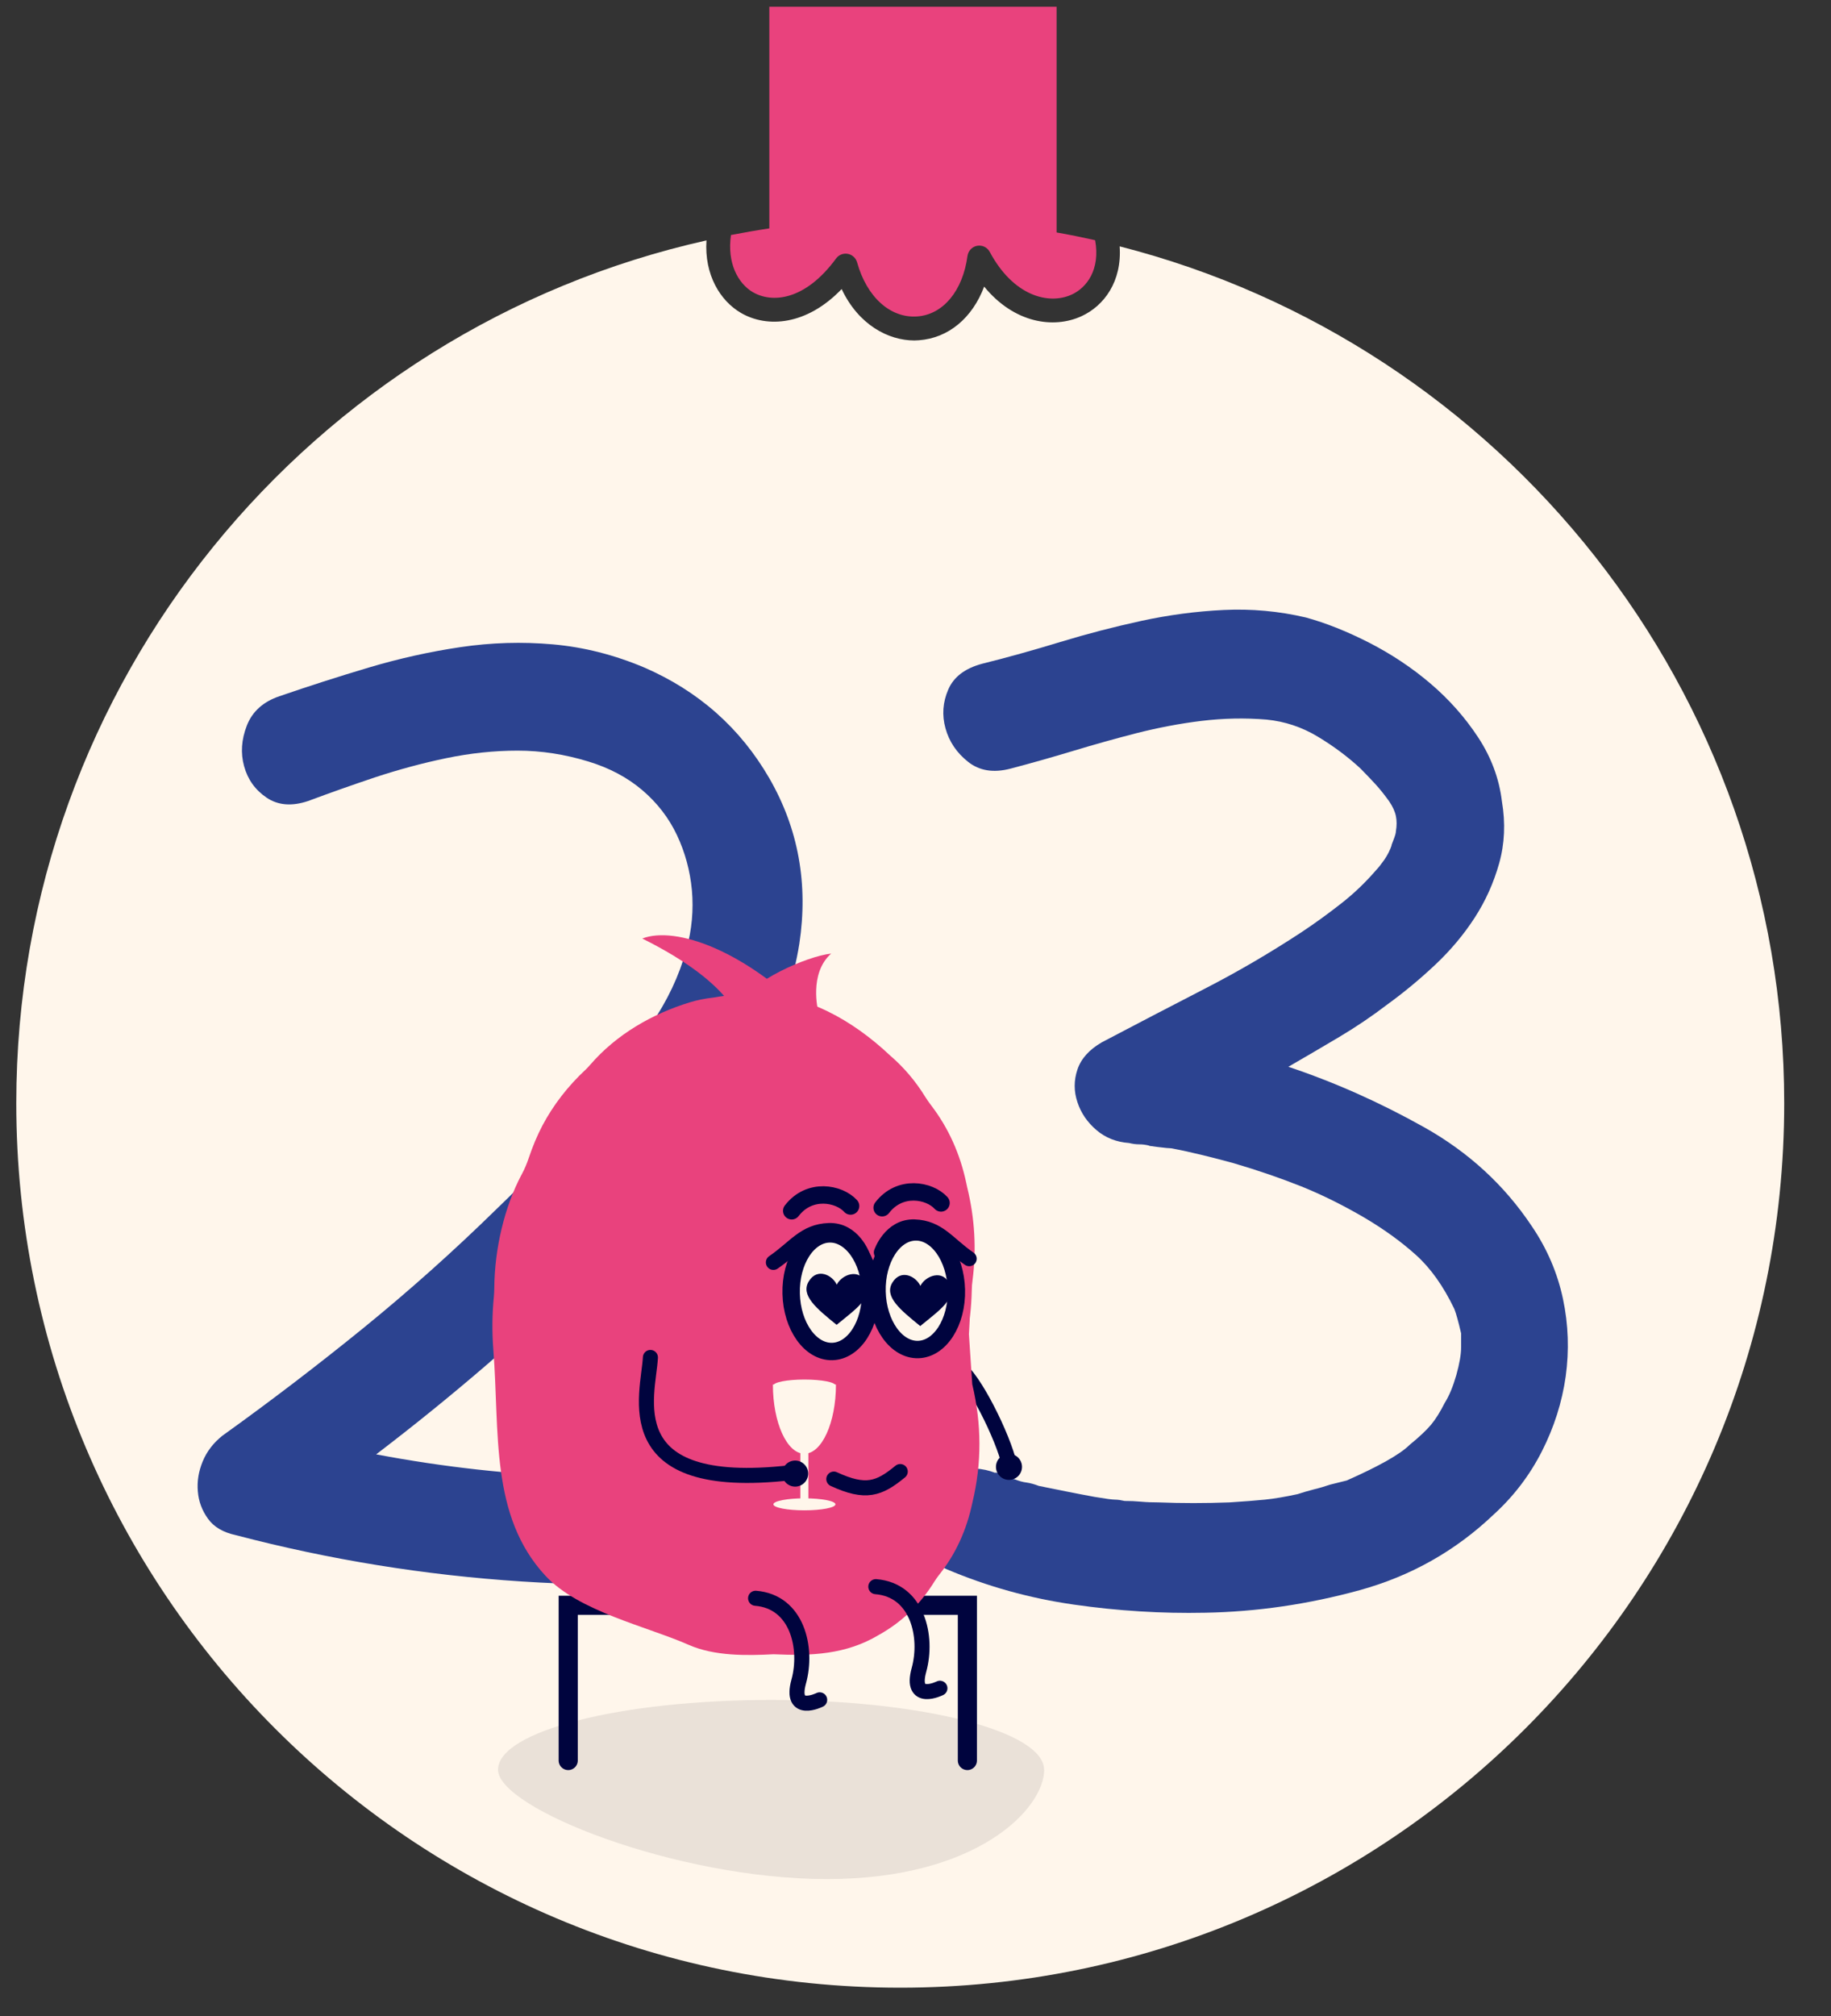
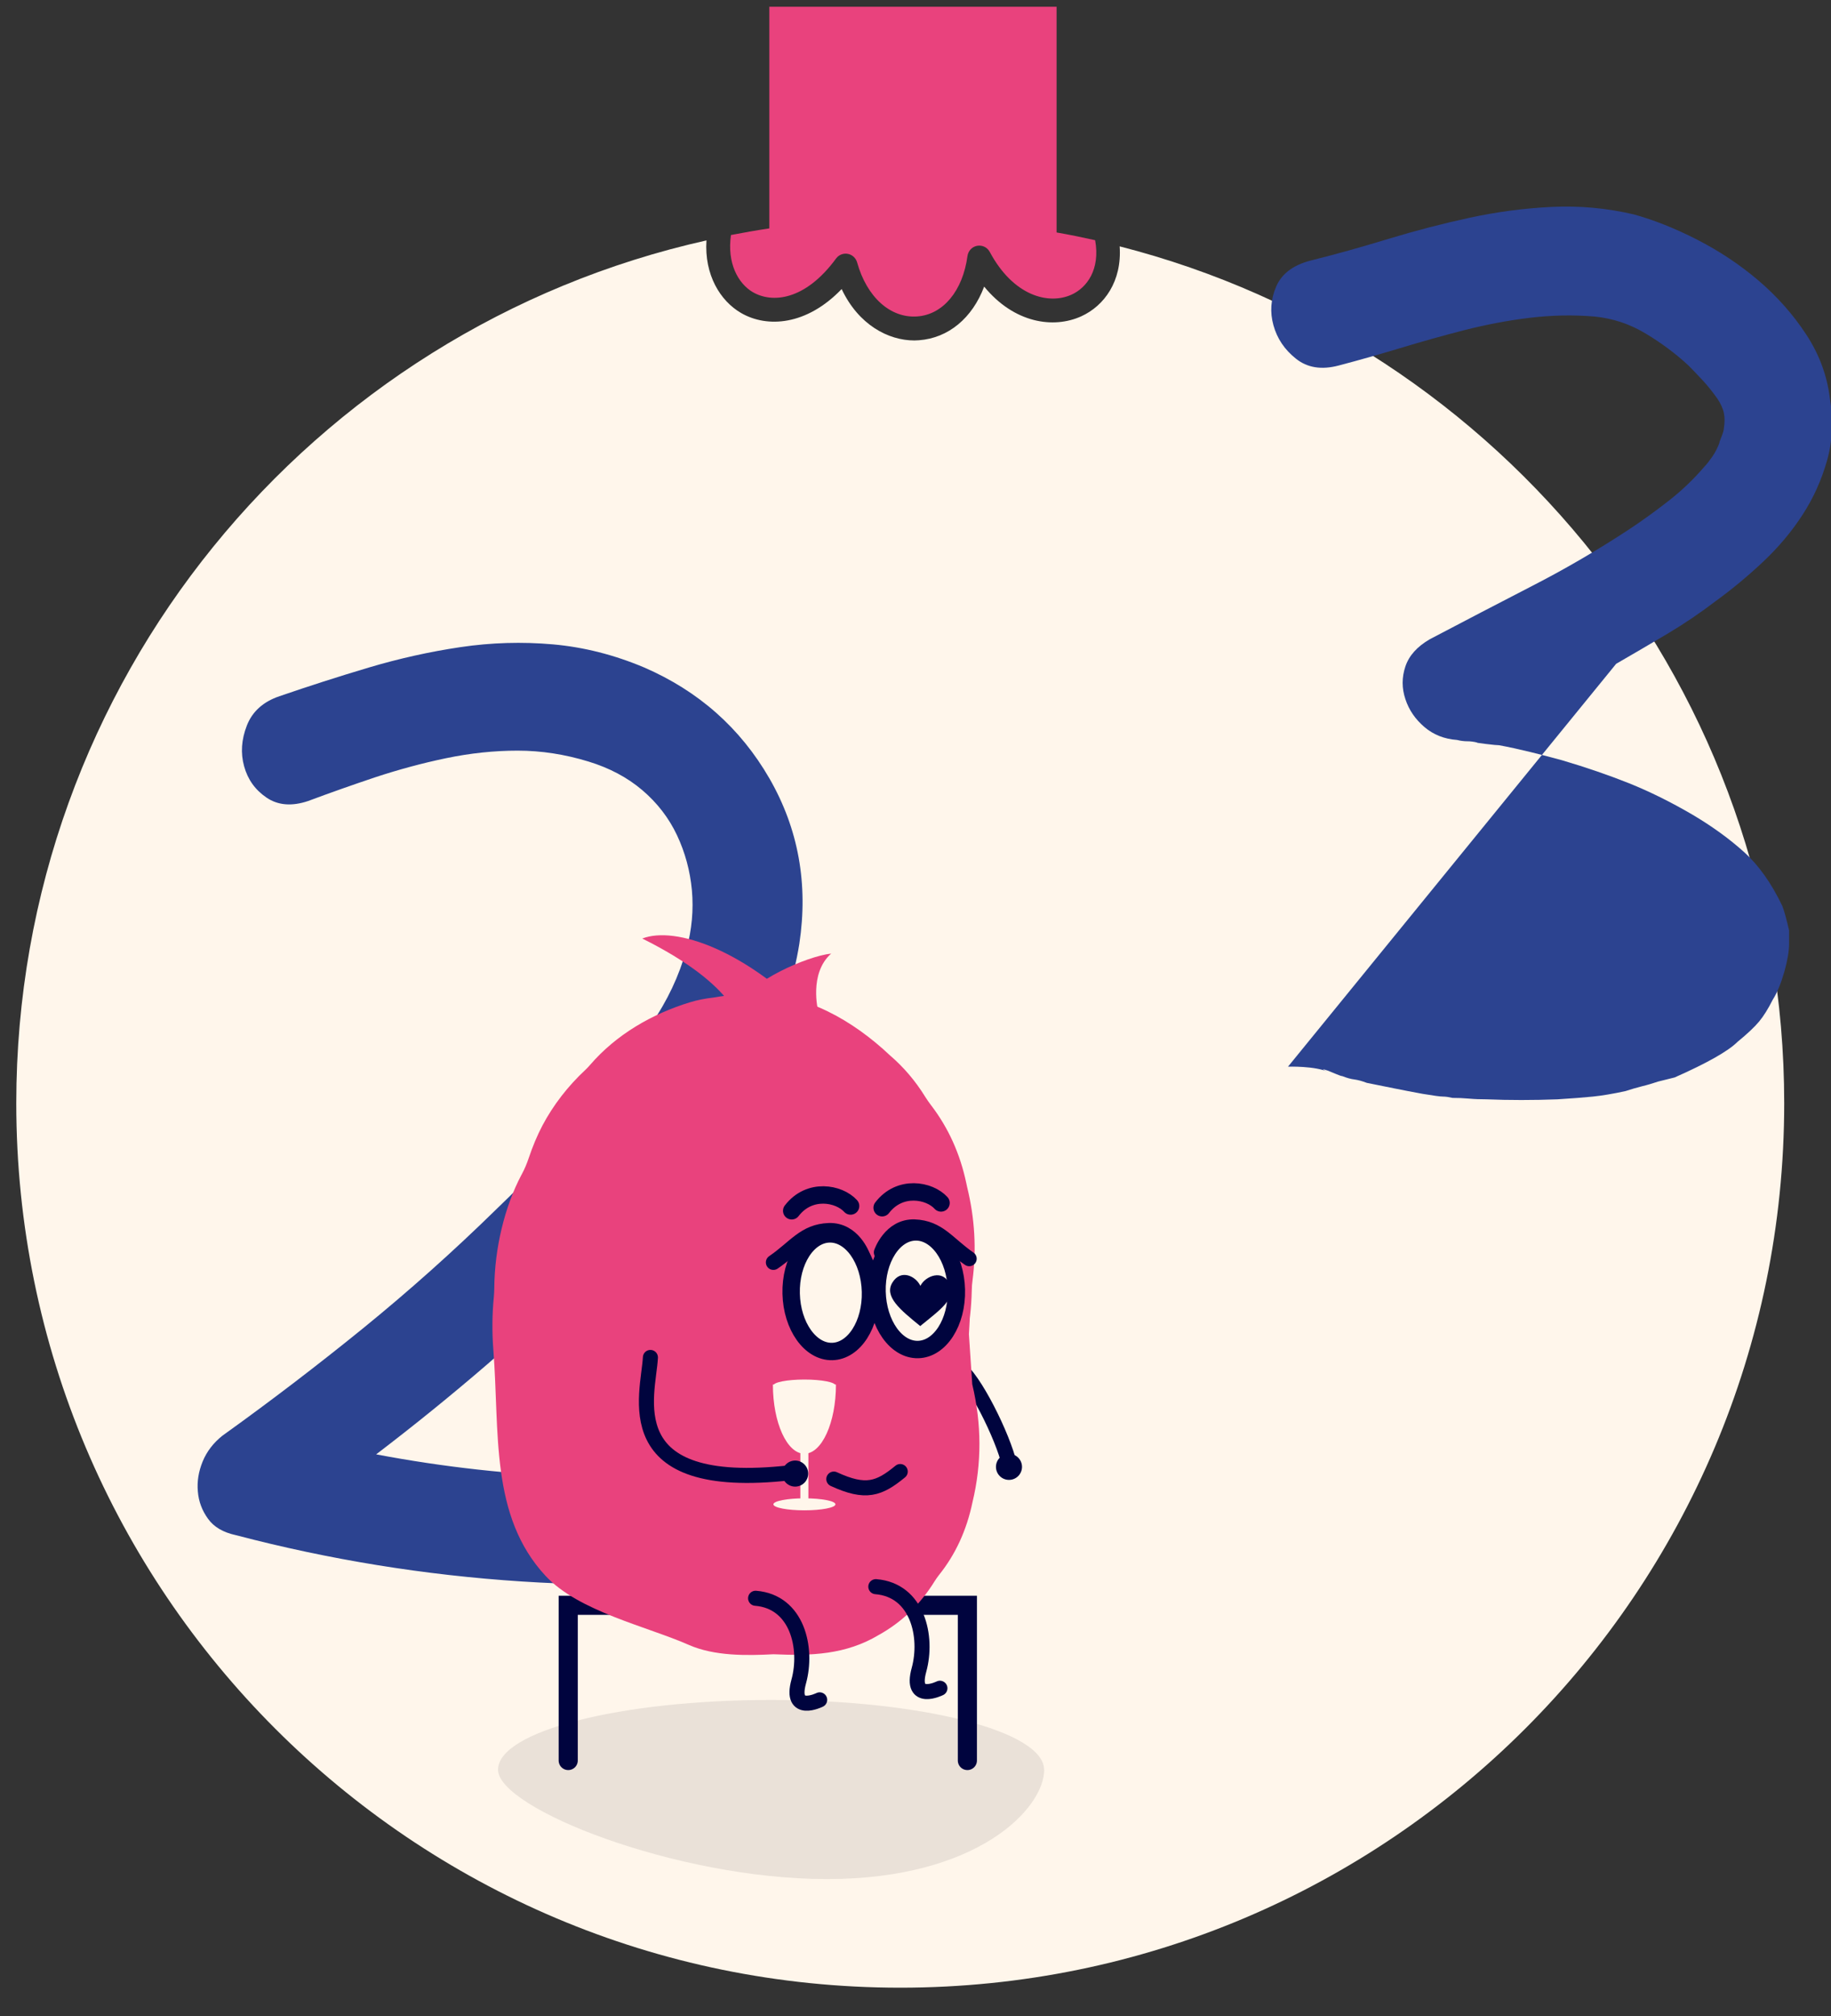
<svg xmlns="http://www.w3.org/2000/svg" viewBox="0 0 180 198.07">
  <rect x="0" y="0" width="180" height="198.07" fill="#333333" stroke="none" />
  <defs>
    <style>.cls-1{stroke-width:1.88px;}.cls-1,.cls-2,.cls-3,.cls-4,.cls-5,.cls-6{stroke:#00043e;stroke-linecap:round;stroke-miterlimit:10;}.cls-1,.cls-3,.cls-5,.cls-6{fill:none;}.cls-7{fill:#00043e;}.cls-7,.cls-8,.cls-9,.cls-10,.cls-11{stroke-width:0px;}.cls-2{fill:#ea5b0c;}.cls-2,.cls-5{stroke-width:1.48px;}.cls-8,.cls-4{fill:#fff6eb;}.cls-3{stroke-width:1.47px;}.cls-4,.cls-6{stroke-width:1.71px;}.cls-9{fill:#e9427d;}.cls-10{fill:#eae1d8;}.cls-11{fill:#2c4390;}</style>
  </defs>
  <g id="boules">
    <path class="cls-9" d="M74.02,28.71c1.86,1.08,5.11.86,8.17-3.31.26-.36.71-.54,1.15-.46.44.08.8.41.92.84.95,3.41,3.27,5.5,5.91,5.31,2.54-.18,4.48-2.51,4.94-5.94.07-.5.45-.91.95-1,.5-.09,1,.15,1.24.6,2.32,4.34,5.79,5.22,8.04,4.2,1.5-.68,2.84-2.46,2.32-5.35-1.25-.28-2.52-.54-3.79-.76V.66h-28.24v21.78c-1.27.19-2.52.41-3.77.65-.4,2.74.68,4.76,2.17,5.63Z" />
    <path class="cls-8" d="M110.07,24.2c.24,3.43-1.51,5.85-3.78,6.88-2.71,1.23-6.58.69-9.54-2.92-1.16,3.08-3.51,5.06-6.42,5.27-.14.01-.29.02-.44.02-2.58,0-5.5-1.55-7.15-5.05-3.44,3.58-7.32,3.84-9.89,2.35-2.05-1.19-3.62-3.75-3.4-7.13C30.62,32.3,1.6,66.95,1.6,108.39c0,48,38.91,86.9,86.9,86.9s86.9-38.91,86.9-86.9c0-40.55-27.78-74.6-65.35-84.19Z" />
  </g>
  <g id="perso_et_numeros">
    <path class="cls-11" d="M83.4,147.75c.36,1.25.2,2.61-.47,4.08-.67,1.47-1.76,2.34-3.28,2.61-9.37,1.25-18.82,1.56-28.36.94-9.54-.62-18.91-2.14-28.1-4.55-1.25-.27-2.16-.8-2.74-1.61-.58-.8-.92-1.69-1-2.68-.09-.98.07-1.96.47-2.94.4-.98,1.05-1.83,1.94-2.54,4.73-3.39,9.34-6.91,13.85-10.57,4.5-3.66,8.85-7.54,13.04-11.64,1.87-1.78,3.7-3.66,5.48-5.62,1.78-1.96,3.43-3.97,4.95-6.02,1.61-2.05,3.21-4.24,4.82-6.56,1.61-2.32,2.76-4.77,3.48-7.36.54-1.96.71-3.9.54-5.82-.18-1.92-.67-3.72-1.47-5.42-.8-1.69-1.94-3.17-3.41-4.42-1.47-1.25-3.23-2.18-5.29-2.81-2.32-.71-4.64-1.07-6.96-1.07s-4.66.25-7.02.74c-2.36.49-4.68,1.12-6.96,1.87-2.27.76-4.48,1.54-6.62,2.34-1.61.54-2.97.42-4.08-.33-1.12-.76-1.85-1.78-2.21-3.08-.36-1.29-.27-2.63.27-4.01.54-1.38,1.61-2.34,3.21-2.88,2.85-.98,5.77-1.92,8.76-2.81,2.99-.89,6-1.56,9.03-2.01,3.03-.45,6.06-.54,9.1-.27,3.03.27,6.02,1.03,8.96,2.27,5.35,2.32,9.45,5.95,12.31,10.9,2.85,4.95,3.83,10.37,2.94,16.25-.54,3.39-1.61,6.54-3.21,9.43-1.61,2.9-3.43,5.69-5.48,8.36-3.57,5.08-7.45,9.72-11.64,13.91-3.39,3.39-6.85,6.6-10.37,9.63-3.52,3.03-7.16,5.98-10.9,8.83,6.6,1.25,13.27,1.99,20,2.21,6.73.22,13.36-.11,19.87-1,1.52-.18,2.88,0,4.08.54,1.21.54,2.03,1.56,2.47,3.08Z" />
-     <path class="cls-11" d="M126.62,104.8c4.55,1.52,9.01,3.5,13.38,5.95,4.37,2.45,7.89,5.69,10.57,9.7,1.52,2.23,2.54,4.62,3.08,7.16.54,2.54.62,5.08.27,7.62-.36,2.54-1.14,5-2.34,7.36-1.2,2.36-2.79,4.44-4.75,6.22-3.75,3.57-8.14,6.04-13.18,7.43-5.04,1.38-10.1,2.12-15.18,2.21-4.28.09-8.59-.18-12.91-.8-4.33-.62-8.5-1.78-12.51-3.48-1.34-.62-2.16-1.72-2.48-3.28-.31-1.56-.11-2.92.6-4.08.8-1.34,1.87-2.14,3.21-2.41s2.68-.09,4.01.54c-.45-.18-.62-.27-.54-.27s.24.05.47.13c.22.09.49.2.8.33.31.13.51.2.6.2.45.18.85.29,1.2.33.36.05.76.16,1.2.33.89.18,1.78.36,2.68.54.89.18,1.83.36,2.81.54,1.07.18,1.74.27,2.01.27s.58.05.94.13c.54,0,1.07.02,1.61.07.54.05,1.11.07,1.74.07,2.23.09,4.55.09,6.96,0,1.43-.09,2.59-.18,3.48-.27.89-.09,1.96-.27,3.21-.54.54-.18,1.07-.33,1.61-.47.54-.13,1.07-.29,1.61-.47l1.61-.4c1.61-.71,2.92-1.36,3.95-1.94,1.02-.58,1.76-1.09,2.21-1.54.98-.8,1.69-1.47,2.14-2.01.45-.54.89-1.25,1.34-2.14.45-.71.82-1.63,1.14-2.74.31-1.11.47-2.03.47-2.74v-1.34c-.27-1.16-.49-1.96-.67-2.41-1.07-2.23-2.32-3.99-3.75-5.28-1.43-1.29-3.12-2.52-5.08-3.68-2.14-1.25-4.21-2.27-6.22-3.08-2.01-.8-4.21-1.56-6.62-2.27-.98-.27-2.01-.54-3.08-.8s-2.1-.49-3.08-.67c-.18,0-.62-.04-1.34-.13-.71-.09-.98-.13-.8-.13-.36-.09-.69-.13-1-.13s-.65-.04-1-.13c-1.25-.09-2.32-.51-3.21-1.27-.89-.76-1.52-1.67-1.87-2.74-.36-1.07-.36-2.14,0-3.21.36-1.07,1.16-1.96,2.41-2.68,3.39-1.78,6.73-3.52,10.03-5.22,3.3-1.69,6.51-3.57,9.63-5.62,1.34-.89,2.63-1.83,3.88-2.81,1.25-.98,2.41-2.09,3.48-3.34.18-.18.42-.49.74-.94.31-.45.56-.94.74-1.47-.09.18-.05.05.13-.4.18-.45.27-.76.27-.94.09-.54.09-1.02,0-1.47-.09-.45-.31-.94-.67-1.47-.45-.62-.89-1.18-1.34-1.67-.45-.49-.94-1-1.47-1.54-1.25-1.16-2.66-2.21-4.21-3.14-1.56-.94-3.23-1.49-5.02-1.67-2.14-.18-4.28-.13-6.42.13s-4.26.67-6.36,1.2c-2.1.54-4.17,1.12-6.22,1.74-2.05.62-4.1,1.2-6.15,1.74-1.7.45-3.1.22-4.21-.67-1.12-.89-1.85-1.98-2.21-3.28-.36-1.29-.27-2.56.27-3.81.54-1.25,1.65-2.09,3.34-2.54,2.5-.62,5.06-1.34,7.69-2.14,2.63-.8,5.29-1.49,7.96-2.07,2.68-.58,5.37-.94,8.09-1.07,2.72-.13,5.42.11,8.09.74,1.96.54,4.03,1.36,6.22,2.48,2.18,1.12,4.19,2.45,6.02,4.01,1.83,1.56,3.39,3.32,4.68,5.28,1.29,1.96,2.07,4.06,2.34,6.29.36,2.14.27,4.17-.27,6.09-.54,1.92-1.34,3.7-2.41,5.35-1.07,1.65-2.36,3.19-3.88,4.62-1.52,1.43-3.08,2.72-4.68,3.88-1.52,1.16-3.1,2.23-4.75,3.21-1.65.98-3.32,1.96-5.02,2.94Z" />
+     <path class="cls-11" d="M126.62,104.8s2.68-.09,4.01.54c-.45-.18-.62-.27-.54-.27s.24.05.47.13c.22.09.49.2.8.33.31.13.51.2.6.2.45.18.85.29,1.2.33.36.05.76.16,1.2.33.89.18,1.78.36,2.68.54.89.18,1.83.36,2.81.54,1.07.18,1.74.27,2.01.27s.58.05.94.13c.54,0,1.07.02,1.61.07.54.05,1.11.07,1.74.07,2.23.09,4.55.09,6.96,0,1.43-.09,2.59-.18,3.48-.27.89-.09,1.96-.27,3.21-.54.54-.18,1.07-.33,1.61-.47.54-.13,1.07-.29,1.61-.47l1.61-.4c1.61-.71,2.92-1.36,3.95-1.94,1.02-.58,1.76-1.09,2.21-1.54.98-.8,1.69-1.47,2.14-2.01.45-.54.89-1.25,1.34-2.14.45-.71.82-1.63,1.14-2.74.31-1.11.47-2.03.47-2.74v-1.34c-.27-1.16-.49-1.96-.67-2.41-1.07-2.23-2.32-3.99-3.75-5.28-1.43-1.29-3.12-2.52-5.08-3.68-2.14-1.25-4.21-2.27-6.22-3.08-2.01-.8-4.21-1.56-6.62-2.27-.98-.27-2.01-.54-3.08-.8s-2.1-.49-3.08-.67c-.18,0-.62-.04-1.34-.13-.71-.09-.98-.13-.8-.13-.36-.09-.69-.13-1-.13s-.65-.04-1-.13c-1.25-.09-2.32-.51-3.21-1.27-.89-.76-1.52-1.67-1.87-2.74-.36-1.07-.36-2.14,0-3.21.36-1.07,1.16-1.96,2.41-2.68,3.39-1.78,6.73-3.52,10.03-5.22,3.3-1.69,6.51-3.57,9.63-5.62,1.34-.89,2.63-1.83,3.88-2.81,1.25-.98,2.41-2.09,3.48-3.34.18-.18.42-.49.74-.94.31-.45.56-.94.74-1.47-.09.18-.05.05.13-.4.18-.45.27-.76.27-.94.09-.54.09-1.02,0-1.47-.09-.45-.31-.94-.67-1.47-.45-.62-.89-1.18-1.34-1.67-.45-.49-.94-1-1.47-1.54-1.25-1.16-2.66-2.21-4.21-3.14-1.56-.94-3.23-1.49-5.02-1.67-2.14-.18-4.28-.13-6.42.13s-4.26.67-6.36,1.2c-2.1.54-4.17,1.12-6.22,1.74-2.05.62-4.1,1.2-6.15,1.74-1.7.45-3.1.22-4.21-.67-1.12-.89-1.85-1.98-2.21-3.28-.36-1.29-.27-2.56.27-3.81.54-1.25,1.65-2.09,3.34-2.54,2.5-.62,5.06-1.34,7.69-2.14,2.63-.8,5.29-1.49,7.96-2.07,2.68-.58,5.37-.94,8.09-1.07,2.72-.13,5.42.11,8.09.74,1.96.54,4.03,1.36,6.22,2.48,2.18,1.12,4.19,2.45,6.02,4.01,1.83,1.56,3.39,3.32,4.68,5.28,1.29,1.96,2.07,4.06,2.34,6.29.36,2.14.27,4.17-.27,6.09-.54,1.92-1.34,3.7-2.41,5.35-1.07,1.65-2.36,3.19-3.88,4.62-1.52,1.43-3.08,2.72-4.68,3.88-1.52,1.16-3.1,2.23-4.75,3.21-1.65.98-3.32,1.96-5.02,2.94Z" />
    <path class="cls-10" d="M102.65,173.88c0,3.79-6.52,10.74-21.35,10.74s-32.34-6.95-32.34-10.74,12.02-6.86,26.84-6.86,26.84,3.07,26.84,6.86Z" />
    <polyline class="cls-1" points="95.1 172.97 95.1 157.72 55.86 157.72 55.86 172.97" />
    <path class="cls-2" d="M94.12,134.31c1.61,1.01,4.5,6.89,5.11,9.58" />
    <path class="cls-9" d="M91.53,108.59c-.2-.26-.39-.54-.57-.82-.96-1.56-2.12-2.92-3.46-4.07-3.69-3.48-8.28-6.05-13.11-6.06-1.41,0-2.84.12-4.25.37-.8.09-1.58.24-2.33.47-3.66,1.12-7.21,3.13-9.82,6.17-.14.16-.29.32-.44.46-1.71,1.59-3.17,3.47-4.23,5.48-.51.97-.96,2.05-1.34,3.18-.19.57-.42,1.11-.69,1.61-.01.02-.02.05-.04.07-1.63,3.09-2.63,7.16-2.66,11.13,0,.27-.02.54-.04.81-.17,1.71-.19,3.46-.05,5.25.63,8.08-.35,16.3,5.14,22.2,3.25,3.49,9.97,4.96,14.07,6.77,2.52,1.11,5.7,1.06,8.33.92,3.73.17,7.13.03,10.34-1.89,2.27-1.26,4.1-3.02,5.49-5.27.14-.22.29-.44.45-.64,1.62-2.02,2.71-4.4,3.28-7.13.92-3.82.91-7.68-.02-11.59-.11-1.65-.22-3.27-.33-4.93.03-.41.05-.81.07-1.22,0-.22.02-.43.05-.64.09-.8.14-1.6.16-2.4,0-.36.03-.71.08-1.06.39-3.01.22-6.05-.53-9.11l-.09-.42c-.61-2.88-1.76-5.42-3.46-7.64Z" />
    <ellipse class="cls-4" cx="90.11" cy="126.82" rx="3.9" ry="5.78" transform="translate(-3.02 2.2) rotate(-1.38)" />
    <path class="cls-9" d="M80.25,100.48c-6.85-7.16-13.86-9.53-17.11-8.27,9.67,4.81,9.7,8.73,9.7,8.73l7.71-.37" />
    <path class="cls-9" d="M72.81,98.56c.92-2.09,6.43-4.6,8.9-4.87-2.22,1.96-1.28,5.63-1.28,5.63l-7.62-.75Z" />
    <ellipse class="cls-4" cx="81.66" cy="127.01" rx="3.9" ry="5.78" transform="translate(-3.02 2) rotate(-1.38)" />
    <path class="cls-6" d="M77.83,118.96c1.74-2.27,4.65-1.72,5.79-.47" />
    <path class="cls-6" d="M86.72,118.66c1.74-2.27,4.65-1.72,5.79-.47" />
    <path class="cls-5" d="M81.97,145.32c3.14,1.45,4.45.97,6.53-.74" />
    <path class="cls-5" d="M76.03,124.03c2.15-1.47,3.04-3.04,5.46-3.13,2.41-.08,3.31,2.51,3.31,2.51" />
    <path class="cls-3" d="M95.28,123.67c-2.12-1.47-3-3.04-5.38-3.13-2.38-.08-3.26,2.51-3.26,2.51" />
-     <path class="cls-7" d="M82.25,130.17c-1.98-1.61-3.58-2.91-2.74-4.28.84-1.37,2.32-.61,2.75.33.49-1,2.25-1.67,2.86-.16.6,1.47-.81,2.42-2.88,4.11Z" />
    <path class="cls-7" d="M90.47,130.29c-1.98-1.61-3.58-2.91-2.74-4.28s2.32-.61,2.75.33c.49-1,2.25-1.67,2.86-.16.6,1.47-.81,2.42-2.88,4.11Z" />
    <path class="cls-5" d="M86.1,155.89c4.11.33,5.14,4.91,4.24,8.18-.9,3.27,2.06,1.8,2.06,1.8" />
    <path class="cls-5" d="M74.28,157.03c4.11.33,5.14,4.91,4.24,8.18-.9,3.27,2.06,1.8,2.06,1.8" />
    <path class="cls-5" d="M63.94,133.37c-.19,3.65-3.59,13.29,13.74,11.33" />
    <ellipse class="cls-8" cx="79.08" cy="136.13" rx="3.05" ry=".59" />
    <ellipse class="cls-8" cx="79.08" cy="147.8" rx="3.05" ry=".59" />
    <path class="cls-8" d="M82.18,136.03c0,3.75-1.39,6.8-3.1,6.8s-3.1-3.04-3.1-6.8" />
    <rect class="cls-8" x="78.68" y="142.43" width=".79" height="5.62" />
    <circle class="cls-7" cx="78.17" cy="144.78" r="1.28" />
    <circle class="cls-7" cx="99.19" cy="144.12" r="1.28" />
  </g>
</svg>